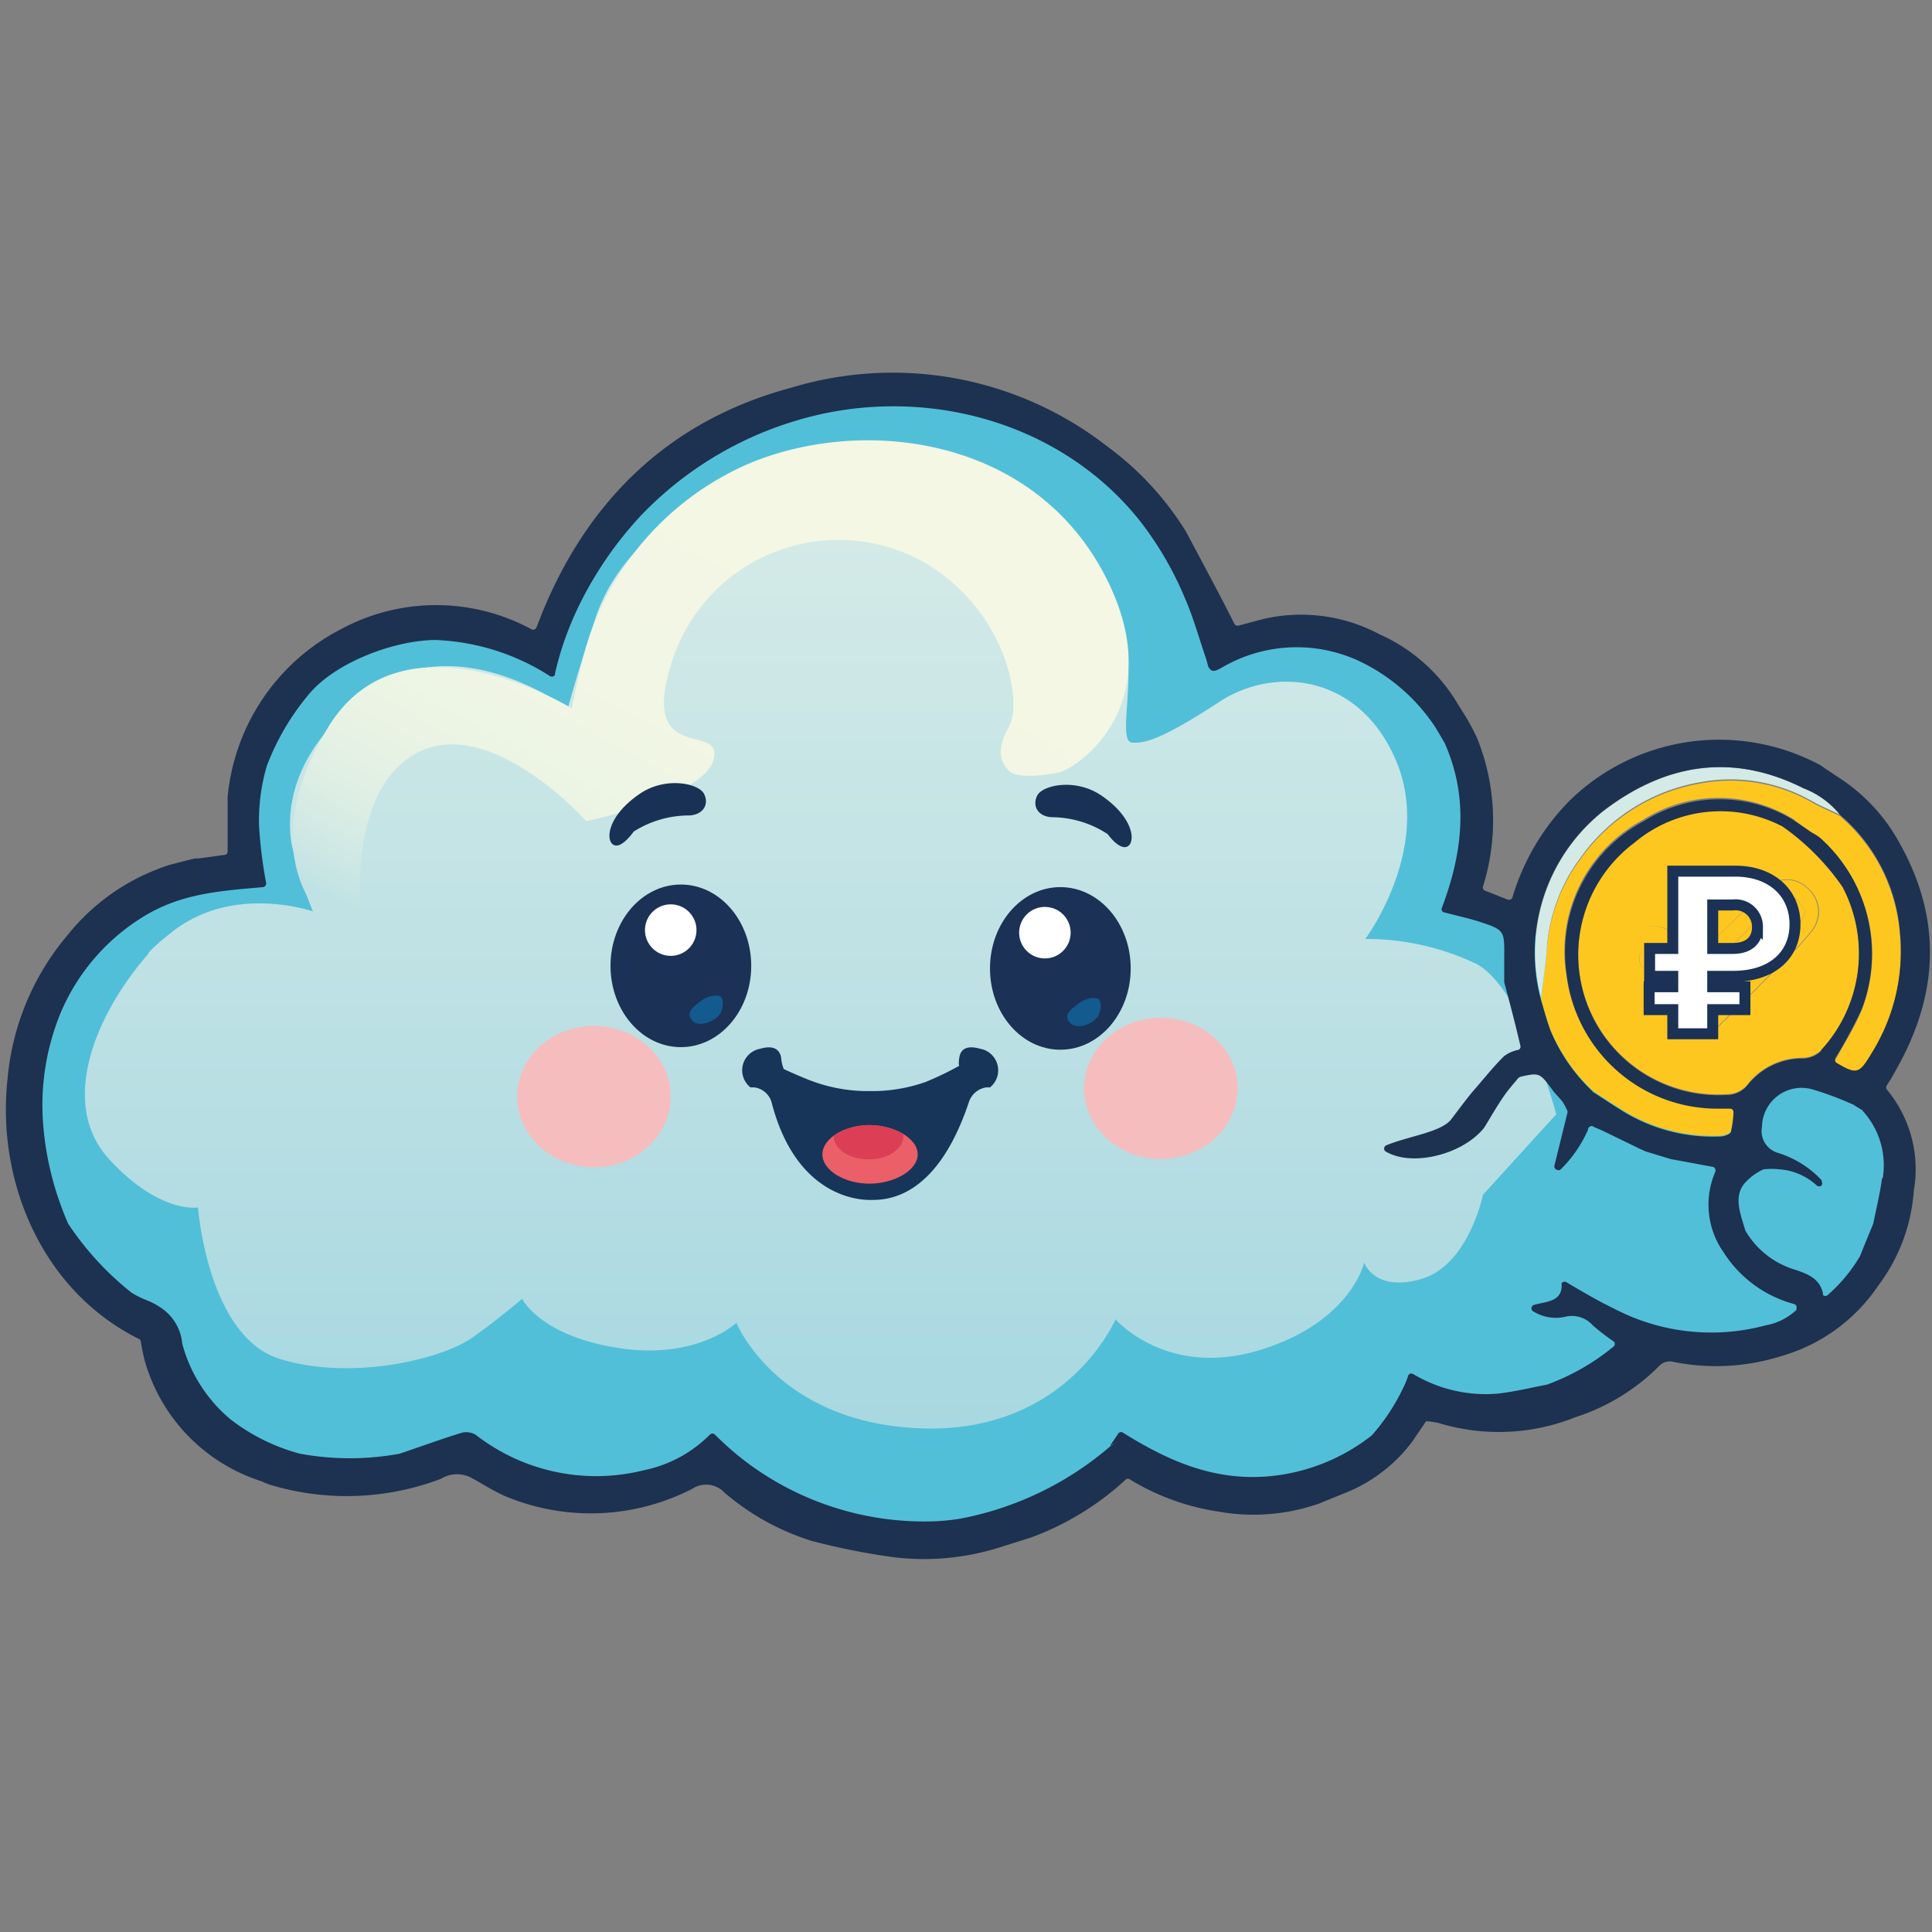
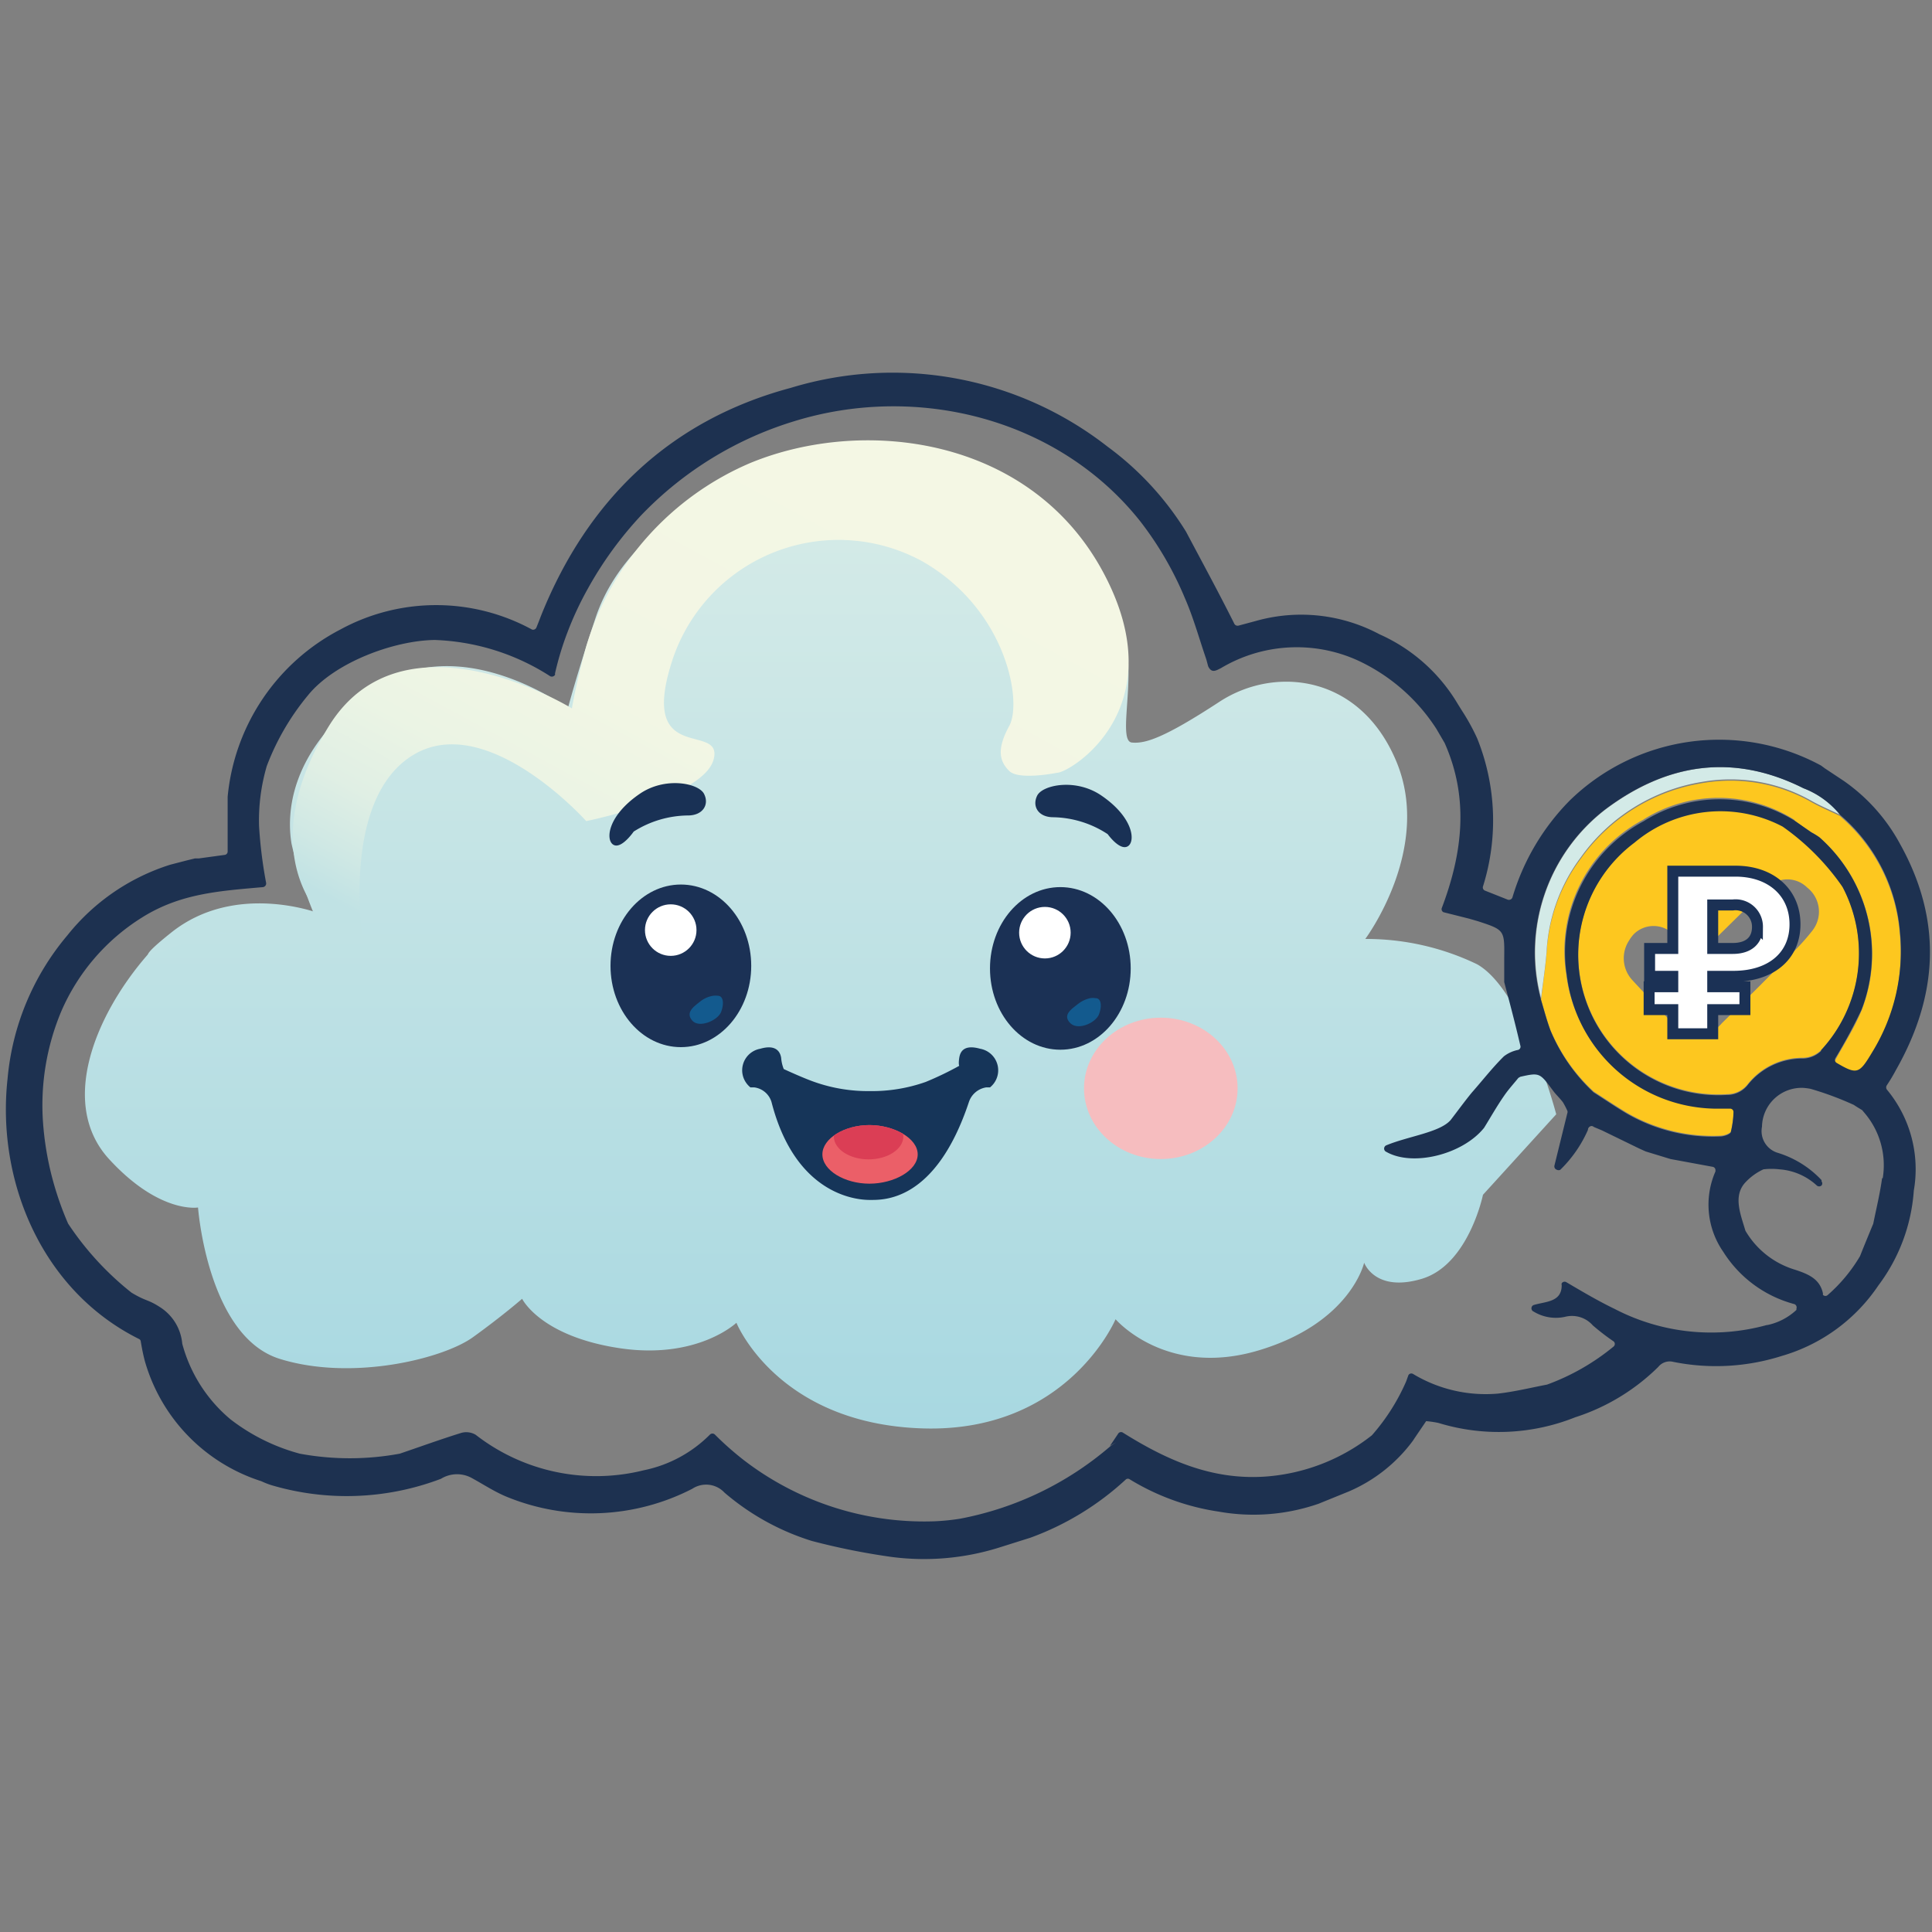
<svg xmlns="http://www.w3.org/2000/svg" id="Слой_1" data-name="Слой 1" viewBox="0 0 120 120">
  <rect x="0" y="0" width="120" height="120" fill="#808080" stroke="none" />
  <defs>
    <style>.cls-1,.cls-20{fill:none;}.cls-2{fill:#52bfd8;}.cls-3{fill:url(#Безымянный_градиент);}.cls-4{fill:#fdc71f;}.cls-5{fill:#d3eae7;}.cls-6{fill:#4fbed7;}.cls-7{fill:#1c3559;}.cls-8{fill:#1d3150;}.cls-9{fill:url(#Безымянный_градиент_2);}.cls-10{fill:#1b3155;}.cls-11{fill:#fff;}.cls-12{fill:#135a8e;}.cls-13{fill:#193155;}.cls-14{fill:#f6bdbf;}.cls-15{fill:#163559;}.cls-16{fill:#eb5f68;}.cls-17{clip-path:url(#clip-path);}.cls-18{fill:#db3e55;}.cls-19{isolation:isolate;}.cls-20{stroke:#1b3155;stroke-miterlimit:10;stroke-width:0.68px;}</style>
    <linearGradient id="Безымянный_градиент" x1="50.97" y1="1966.66" x2="50.97" y2="1905.37" gradientTransform="translate(0 -1878)" gradientUnits="userSpaceOnUse">
      <stop offset="0" stop-color="#a8d8e1" />
      <stop offset="1" stop-color="#d8ece8" />
    </linearGradient>
    <linearGradient id="Безымянный_градиент_2" x1="33.36" y1="1940.8" x2="52.37" y2="1905.66" gradientTransform="translate(0 -1878)" gradientUnits="userSpaceOnUse">
      <stop offset="0" stop-color="#c0e2e4" />
      <stop offset="0.07" stop-color="#cfe8e4" />
      <stop offset="0.17" stop-color="#e0efe4" />
      <stop offset="0.3" stop-color="#ebf4e4" />
      <stop offset="0.49" stop-color="#f2f6e4" />
      <stop offset="1" stop-color="#f4f7e4" />
    </linearGradient>
    <clipPath id="clip-path">
      <path class="cls-1" d="M57,71.7c0,1-1.47,1.82-3,1.82s-2.92-.82-2.92-1.82,1.39-1.82,2.92-1.82S57,70.7,57,71.7Z" />
    </clipPath>
  </defs>
-   <path class="cls-2" d="M33.58,39.65s5.76-15.87,22.35-16,20.34,16,20.34,16S84.6,36.12,90,43.27s.85,12.38.85,12.38,6.51,1.89,6.5,5.78,6.07,8.58,8.16,8.93,3.2-4.86,6.2-4,6.1,1.34,6.41,4-1.81,5.93-1.75,7.8-3.15,4-4.66,4.36-8,.47-9.09,0-.3,1.55-1.42,2.18-2.76,2.28-6,2.4a34.3,34.3,0,0,1-6.71-.57S85.92,92,80,92a20.53,20.53,0,0,1-9.41-2s-6,5-13.53,4.86a18.8,18.8,0,0,1-12.23-5,17,17,0,0,1-9.17,2.23c-5.15-.31-6.24-2.75-6.24-2.75s-9.17,4.4-13.76.63a18.69,18.69,0,0,1-5.88-7.76s-6.35-4.47-7.17-8.7a28.88,28.88,0,0,1,.47-12.1C3.9,58.2,9,54.26,10.84,54.06a35.15,35.15,0,0,1,4.59,0s-1-6.5,1.76-10.59,8.59-5.25,8.59-5.25a38,38,0,0,1,5.53.47A23.74,23.74,0,0,1,33.58,39.65Z" />
  <path class="cls-3" d="M35.27,44s-6.72-5-12.09-1.2-5.36,7.91-5.07,9.62A27.22,27.22,0,0,0,19.6,57s-7.3-1.34-10.51,2.39S3.65,68.59,6.78,72s5.52,3,5.52,3,.59,8,5.07,9.4,10.14,0,12-1.34,3.06-2.39,3.06-2.39,1.12,2.31,6,3.06,7.31-1.57,7.31-1.57,2.53,6.27,11.55,6.56,12-6.78,12-6.78,3.13,3.65,8.87,1.94,6.57-5.45,6.57-5.45.67,1.87,3.58,1,3.8-5.22,3.8-5.22l4.55-5s-2-7.68-4.92-9.32a15.87,15.87,0,0,0-6.94-1.57s4.18-5.59,1.94-11-7.53-6-11-3.73-4.62,2.61-5.44,2.53.07-3.35-.3-5.74a15,15,0,0,0-9.62-11.71C53,26,46.67,28.18,43.84,30.41s-5.67,4.4-6.86,8S35.27,44,35.27,44Z" />
  <path class="cls-4" d="M111.05,51.42a11.06,11.06,0,0,1,3.4,3.67,8.85,8.85,0,0,1-1.34,10.14,1.67,1.67,0,0,1-1.12.47,4.32,4.32,0,0,0-3.42,1.62,1.62,1.62,0,0,1-1.3.64,8.71,8.71,0,0,1-5.75-15.67,8.29,8.29,0,0,1,9.2-1,2,2,0,0,0,.33.08Zm-5.59,7.95q-.76-.69-1.53-1.35a1.74,1.74,0,0,0-2.45,0,2.19,2.19,0,0,0-.29.39,2,2,0,0,0,.2,2.47c.77.84,1.57,1.65,2.32,2.5a2,2,0,0,0,2.76.6,2.18,2.18,0,0,0,.48-.43c1.46-1.42,2.89-2.86,4.32-4.31a13.83,13.83,0,0,0,1.31-1.45,1.9,1.9,0,0,0-.33-2.66,1.75,1.75,0,0,0-2.47,0h0c-.26.22-.49.47-.73.71Z" />
  <path class="cls-4" d="M111.45,50.92a8.77,8.77,0,0,0-9.4,0,9.23,9.23,0,0,0-4.77,9.58,9.42,9.42,0,0,0,9.13,8.27h1.3a9.1,9.1,0,0,1-.19,1.47c0,.15-.41.29-.63.3a10.69,10.69,0,0,1-5.9-1.46c-.68-.41-1.33-.85-2-1.28h0A11,11,0,0,1,96.31,64c-.23-.62-.4-1.27-.59-1.91.11-1,.26-1.91.34-2.87a10.72,10.72,0,0,1,2.14-5.91,11.52,11.52,0,0,1,7.54-4.67,10.15,10.15,0,0,1,6.7,1.14c.59.34,1.22.6,1.84.9h0l.31.28A10.7,10.7,0,0,1,118,58a12,12,0,0,1-1.71,7.45c-.86,1.43-1,1.44-2.4.58.58-1.08,1.25-2.11,1.72-3.23A9.64,9.64,0,0,0,113,52a4.94,4.94,0,0,0-.49-.3h0l-.42-.29h0l-.58-.4Z" />
  <path class="cls-5" d="M114.28,50.6c-.62-.3-1.25-.56-1.84-.9a10.15,10.15,0,0,0-6.7-1.14,11.52,11.52,0,0,0-7.54,4.67,10.72,10.72,0,0,0-2.14,5.91c-.08,1-.23,1.91-.34,2.87a11.2,11.2,0,0,1,4-11.73c3.82-2.87,7.94-3.52,12.32-1.32A5.38,5.38,0,0,1,114.28,50.6Z" />
  <path class="cls-5" d="M114.58,50.88l-.31-.28Z" />
  <path class="cls-6" d="M115.26,68.81l-.16-.15Z" />
  <path class="cls-7" d="M116.3,76.2a1.62,1.62,0,0,0,.1-.18A1.62,1.62,0,0,1,116.3,76.2Z" />
-   <path class="cls-4" d="M105.46,59.37,109,55.91c.24-.24.47-.49.73-.71a1.75,1.75,0,0,1,2.47-.07h0a1.9,1.9,0,0,1,.33,2.66,13.83,13.83,0,0,1-1.31,1.45c-1.43,1.45-2.86,2.89-4.32,4.31a2,2,0,0,1-2.81.31,2.18,2.18,0,0,1-.43-.48c-.75-.85-1.55-1.66-2.32-2.5a2,2,0,0,1-.2-2.47,1.73,1.73,0,0,1,2.35-.69h0a2.19,2.19,0,0,1,.39.29C104.43,58.46,105,58.91,105.46,59.37Zm6.71-2.78c-.27-.31-.46-.68-.76-.85-.56-.34-1,.11-1.32.46-1.35,1.34-2.7,2.7-4,4.08-.44.45-.79.48-1.22,0S104,59.45,103.6,59a.92.92,0,0,0-1.26-.31.71.71,0,0,0-.14.1.94.94,0,0,0-.2,1.31,1.07,1.07,0,0,0,.14.16c.8,1,1.65,1.9,2.52,2.8a1,1,0,0,0,1.41.12h0l.12-.12q2.72-2.69,5.37-5.4A5.38,5.38,0,0,0,112.17,56.59Z" />
  <path class="cls-8" d="M112.07,51.34l-.58-.4Z" />
-   <path class="cls-8" d="M112.5,51.64l-.42-.29Z" />
  <path class="cls-8" d="M115.64,69l.2.26Z" />
  <path class="cls-8" d="M117.75,66.48c2.64-4.64,2.92-9.3.26-14.07a11.33,11.33,0,0,0-3.48-3.9h0l-1.19-.79-.23-.17a13.29,13.29,0,0,0-15.63,2.19,14.42,14.42,0,0,0-3.54,6,.23.23,0,0,1-.29.14l-1.41-.56a.21.21,0,0,1-.13-.26,13.65,13.65,0,0,0-.36-9.2,13,13,0,0,0-.94-1.71l-.25-.4a10.71,10.71,0,0,0-4.87-4.35A10.34,10.34,0,0,0,78,38.57l-1.08.29a.23.23,0,0,1-.25-.11c-1-2-2-3.83-3-5.72h0a18.8,18.8,0,0,0-4.88-5.29,21.69,21.69,0,0,0-19.67-3.65c-7.47,2-12.59,6.91-15.49,14.09-.1.26-.2.52-.31.79a.22.22,0,0,1-.28.13h0a12.44,12.44,0,0,0-11.9,0,13.09,13.09,0,0,0-7,10.39h0v.27l.09,2.11c0-.73-.06-1.42-.09-2.11v3.13a.21.21,0,0,1-.19.21l-1.61.22H12.1l-.53.13h0l-1,.26a13.26,13.26,0,0,0-6.38,4.38A16,16,0,0,0,.47,67c-.7,6.35,2.12,13.15,8.15,16.16a.19.19,0,0,1,.12.14c.07.42.15.84.26,1.25A11,11,0,0,0,16.23,92h0a5,5,0,0,0,.64.25,16.48,16.48,0,0,0,10.52-.4,1.9,1.9,0,0,1,1.89-.06c.72.39,1.39.84,2.15,1.16A13.77,13.77,0,0,0,43,92.47a1.56,1.56,0,0,1,2,.24,15.28,15.28,0,0,0,5.42,3h0a42.53,42.53,0,0,0,5,1A15.59,15.59,0,0,0,62,96.14l2-.63a17.58,17.58,0,0,0,5.93-3.62.2.2,0,0,1,.25,0,14.73,14.73,0,0,0,5.52,2,12.33,12.33,0,0,0,6.2-.49l1.87-.76a9.69,9.69,0,0,0,4-3.17c.06-.1.54-.8.81-1.2h0a6.32,6.32,0,0,1,.76.11,12.79,12.79,0,0,0,8.5-.35A13,13,0,0,0,103,84.9a.91.91,0,0,1,.94-.31,13.48,13.48,0,0,0,6.73-.37,10.86,10.86,0,0,0,6-4.38h0a11.07,11.07,0,0,0,2.2-5.89,7.73,7.73,0,0,0-1.67-6.27.24.24,0,0,1,0-.28A10.64,10.64,0,0,0,117.75,66.48ZM99.69,50.28c3.82-2.87,7.94-3.52,12.32-1.32a5.38,5.38,0,0,1,2.27,1.64h0l.31.28a10.7,10.7,0,0,1,3.42,7,12,12,0,0,1-1.71,7.45c-.82,1.37-.94,1.44-2.22.69a.22.22,0,0,1-.08-.3,33.28,33.28,0,0,0,1.62-3A9.65,9.65,0,0,0,113,52a4.94,4.94,0,0,0-.49-.3h0l-.42-.29h0l-.57-.4h0a8.83,8.83,0,0,0-9.43,0,9.23,9.23,0,0,0-4.77,9.58,9.42,9.42,0,0,0,9.13,8.27h1a.21.21,0,0,1,.22.2h0a5.68,5.68,0,0,1-.16,1.23c0,.15-.41.29-.63.3a10.69,10.69,0,0,1-5.9-1.46c-.68-.41-1.33-.85-2-1.28h0A11.1,11.1,0,0,1,96.3,64c-.23-.62-.4-1.27-.59-1.91A11.23,11.23,0,0,1,99.69,50.28Zm13.42,15a1.67,1.67,0,0,1-1.12.47,4.32,4.32,0,0,0-3.42,1.62,1.62,1.62,0,0,1-1.3.64,8.71,8.71,0,0,1-5.75-15.67,8.29,8.29,0,0,1,9.2-1,15,15,0,0,1,3.73,3.76,8.87,8.87,0,0,1-1.34,10.13Zm-60,30.12Zm56.63-13.1a13,13,0,0,1-9.45-1c-1-.48-2-1.07-3-1.66a.21.21,0,0,0-.29.07h0a.24.24,0,0,0,0,.12c0,1.06-1,1-1.75,1.23a.22.22,0,0,0-.11.29.2.2,0,0,0,.11.11,2.65,2.65,0,0,0,2,.32,1.72,1.72,0,0,1,1.68.54,14,14,0,0,0,1.3,1,.21.21,0,0,1,0,.31h0A14.08,14.08,0,0,1,96.09,86h0c-1,.19-2,.44-3.06.56a8.74,8.74,0,0,1-5.26-1.22.21.21,0,0,0-.29.07h0l-.14.39h0a12.78,12.78,0,0,1-2.13,3.35,12.08,12.08,0,0,1-6.58,2.56c-3.33.24-6.13-1-8.89-2.73a.21.21,0,0,0-.29.07h0l-.51.76.39-.23L69,89.8h0a20,20,0,0,1-9.37,4.53h0a13.86,13.86,0,0,1-1.58.16,18.38,18.38,0,0,1-11.8-3.76,19.08,19.08,0,0,1-1.85-1.63.22.22,0,0,0-.3,0,8.06,8.06,0,0,1-4.11,2.22,12.19,12.19,0,0,1-10.44-2.2,1.14,1.14,0,0,0-.9-.12c-1.29.4-2.55.86-3.82,1.29h0a17.06,17.06,0,0,1-6.21,0h0a12.21,12.21,0,0,1-4.3-2.13,9.22,9.22,0,0,1-3-4.7,3,3,0,0,0-1.35-2.25c-.81-.53-.85-.35-1.8-.92h0A18.48,18.48,0,0,1,4.23,76h0a19.75,19.75,0,0,1-1-2.89,18.92,18.92,0,0,1-.56-3.42A15.07,15.07,0,0,1,3.8,62.83,12.9,12.9,0,0,1,8.8,57c2.39-1.51,4.83-1.66,7.54-1.9a.23.23,0,0,0,.19-.26h0a28.06,28.06,0,0,1-.44-3.54,12,12,0,0,1,.48-3.72,15.43,15.43,0,0,1,2.54-4.37c1.65-2.06,5.35-3.43,7.9-3.46A14.13,14.13,0,0,1,34.17,42a.23.23,0,0,0,.3-.08.11.11,0,0,0,0-.08,18.73,18.73,0,0,1,.77-2.55,20.35,20.35,0,0,1,1.29-2.76A22.94,22.94,0,0,1,39.83,32a22.07,22.07,0,0,1,9.51-5.84C57,23.8,65.74,26,70.8,32.35a20.85,20.85,0,0,1,2.8,4.81c.52,1.19.87,2.46,1.29,3.69.06.17.1.35.15.53.21.45.48.28.81.11A9.19,9.19,0,0,1,84.29,41a11.61,11.61,0,0,1,4.92,4.26h0l.52.89h0c1.52,3.42,1.12,6.81-.17,10.23a.21.21,0,0,0,.1.28h0l1.59.4.55.16c1.65.54,1.65.55,1.63,2.28V61h0c.34,1.28.68,2.56,1,3.94a.21.21,0,0,1-.13.27h0a2.11,2.11,0,0,0-.89.4c-.71.7-1.32,1.49-2,2.26-.45.55-.87,1.13-1.31,1.7h0c-.67.77-2.63,1-4,1.57a.22.22,0,0,0-.11.29.2.2,0,0,0,.11.11c1.63.94,4.74.18,6.08-1.49h0c.42-.68.81-1.37,1.25-2,.26-.38.58-.73.88-1.1l.12-.07c1.2-.27,1.21-.24,2,.82.19.27.45.5.65.77a5.12,5.12,0,0,1,.27.52.2.2,0,0,1,0,.15l-.8,3.25a.22.22,0,0,0,.16.27h0a.23.23,0,0,0,.2,0,7.89,7.89,0,0,0,1.72-2.48.24.24,0,0,1,.22-.24A.23.23,0,0,1,99,70h0l.5.21,2.3,1.12h0l.42.19,1.54.47,2.6.48a.21.21,0,0,1,.19.23h0v.06a5.14,5.14,0,0,0,.49,5h0A7.49,7.49,0,0,0,111.45,81a.22.22,0,0,1,.13.28v.08A3.77,3.77,0,0,1,109.78,82.3Zm7.16-9.12c-.13.95-.36,1.89-.55,2.83l-.08.19h0c-.25.61-.5,1.21-.74,1.82h0a9.85,9.85,0,0,1-2,2.41.21.21,0,0,1-.3,0h0a.11.11,0,0,1,0-.08c-.19-.93-.94-1.22-1.72-1.48a5.34,5.34,0,0,1-3.1-2.43h0c-.29-1-.79-2.15,0-3a3.57,3.57,0,0,1,1.12-.81,4.18,4.18,0,0,1,1,0,3.82,3.82,0,0,1,2.31,1,.22.22,0,0,0,.3,0,.2.2,0,0,0,0-.25h0V73.3a6.23,6.23,0,0,0-2.7-1.69,1.41,1.41,0,0,1-1-1.63A2.46,2.46,0,0,1,112,67.57h0a3.62,3.62,0,0,1,.46.06,19.74,19.74,0,0,1,2.69,1h0c.09.07.51.32.51.32l.21.25A5,5,0,0,1,116.94,73.18Z" />
-   <path class="cls-4" d="M112.17,56.59a5.39,5.39,0,0,1-.63,1.06q-2.66,2.72-5.37,5.4a1,1,0,0,1-1.41.12h0l-.12-.12c-.87-.9-1.72-1.84-2.52-2.8a1,1,0,0,1-.08-1.33,1.07,1.07,0,0,1,.16-.14.92.92,0,0,1,1.31.09l.09.12c.4.44.84.87,1.25,1.31s.78.42,1.22,0c1.32-1.38,2.67-2.74,4-4.08.35-.35.76-.8,1.32-.46C111.71,55.91,111.9,56.28,112.17,56.59Z" />
  <path class="cls-9" d="M65.65,48c.81,0,7.4-4,2.88-12.44s-14.88-9.7-21.91-6.81a18,18,0,0,0-10.21,11.4c-.6,2.15-.89,3.85-.89,3.85s-10.44-6.44-15.1,1.11-.6,11.62-.6,11.62-5.18-2-9.18,1.19,1.41.07,2.82,0,9.1.74,9.1.74-1.48-9,3.11-11.77S36.41,51,36.41,51s7.33-1.48,7.92-3.85-4.81.52-2.52-6.29a10.87,10.87,0,0,1,13.82-6.73,11,11,0,0,1,1.65.73c5.26,3,6.22,8.74,5.41,10.22s-.6,2.22,0,2.81S65.65,48,65.65,48Z" />
  <ellipse class="cls-10" cx="42.29" cy="59.99" rx="4.37" ry="5.05" />
  <circle class="cls-11" cx="41.66" cy="57.77" r="1.6" />
  <path class="cls-12" d="M44.23,61.86a1.75,1.75,0,0,0-.72.33c-.4.32-.95.68-.52,1.19s1.6,0,1.8-.53.13-1-.2-1A1.09,1.09,0,0,0,44.23,61.86Z" />
  <path class="cls-13" d="M39.36,51.65a6.41,6.41,0,0,1,3.37-1c.92,0,1.34-.67,1-1.34s-2.42-1.09-4,0c-2,1.37-2.13,2.87-1.63,3.16S39.36,51.65,39.36,51.65Z" />
  <ellipse class="cls-10" cx="65.86" cy="60.15" rx="4.37" ry="5.05" />
  <circle class="cls-11" cx="64.9" cy="57.93" r="1.6" />
  <path class="cls-12" d="M67.7,62a1.91,1.91,0,0,0-.72.34c-.4.32-1,.68-.52,1.19s1.6,0,1.8-.53.13-1-.2-1A1.09,1.09,0,0,0,67.7,62Z" />
  <path class="cls-13" d="M68.8,51.81a6.35,6.35,0,0,0-3.38-1.05c-.92,0-1.33-.67-1-1.34s2.41-1.1,4,0c2,1.37,2.12,2.87,1.62,3.15S68.8,51.81,68.8,51.81Z" />
  <ellipse class="cls-14" cx="72.1" cy="67.6" rx="4.77" ry="4.39" />
-   <ellipse class="cls-14" cx="36.89" cy="68.11" rx="4.77" ry="4.39" />
  <path class="cls-15" d="M60.88,65.14c-1-.28-1.24.17-1.3.57s0,.49,0,.49a19.87,19.87,0,0,1-2.08,1,10,10,0,0,1-3.42.57H54a10,10,0,0,1-3.42-.57c-.58-.2-1.58-.65-1.9-.8a2.31,2.31,0,0,1-.16-.69c-.06-.4-.34-.85-1.3-.57a1.36,1.36,0,0,0-1.1,1.58h0a1.38,1.38,0,0,0,.49.82h.24a1.29,1.29,0,0,1,1.07.91c1.48,5.76,5.26,6.08,6.09,6.08s4.09.16,6.17-6.08a1.35,1.35,0,0,1,1.07-.91h.24a1.36,1.36,0,0,0-.61-2.4Z" />
  <path class="cls-16" d="M57,71.7c0,1-1.47,1.82-3,1.82s-2.92-.82-2.92-1.82,1.39-1.82,2.92-1.82S57,70.7,57,71.7Z" />
  <g class="cls-17">
    <ellipse class="cls-18" cx="53.95" cy="70.58" rx="2.16" ry="1.43" />
  </g>
  <g class="cls-19">
    <path class="cls-11" d="M106.38,60.64v.65h2v1.42h-2v1.5H103.9v-1.5h-1.47V61.29h1.47v-.65h-1.44V58.91h1.44v-4.8h3.9c2.19,0,3.69,1.32,3.69,3.3s-1.5,3.23-3.82,3.23Zm0-4.43v2.7h1.24c1,0,1.54-.5,1.54-1.34a1.36,1.36,0,0,0-1.54-1.36Z" />
  </g>
  <g class="cls-19">
    <path class="cls-20" d="M106.38,60.64v.65h2v1.42h-2v1.5H103.9v-1.5h-1.47V61.29h1.47v-.65h-1.44V58.91h1.44v-4.8h3.9c2.19,0,3.69,1.32,3.69,3.3s-1.5,3.23-3.82,3.23Zm0-4.43v2.7h1.24c1,0,1.54-.5,1.54-1.34a1.36,1.36,0,0,0-1.54-1.36Z" />
  </g>
</svg>